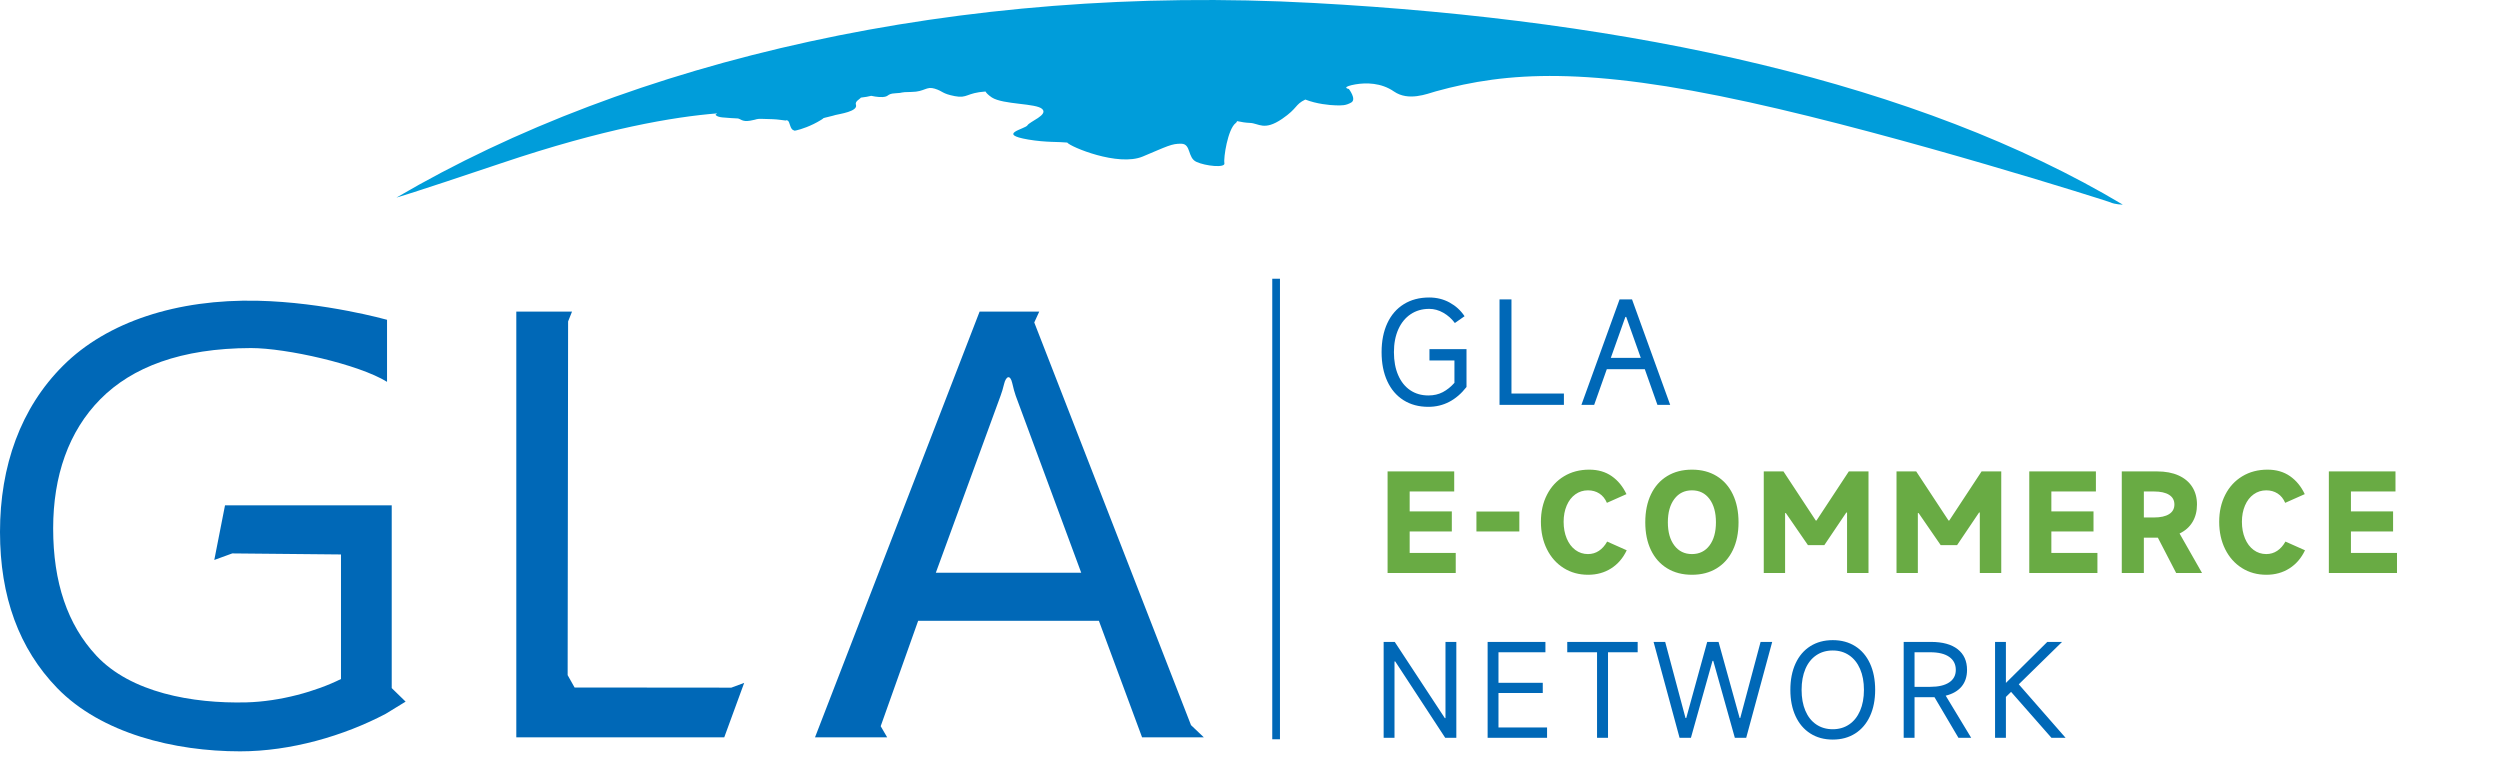
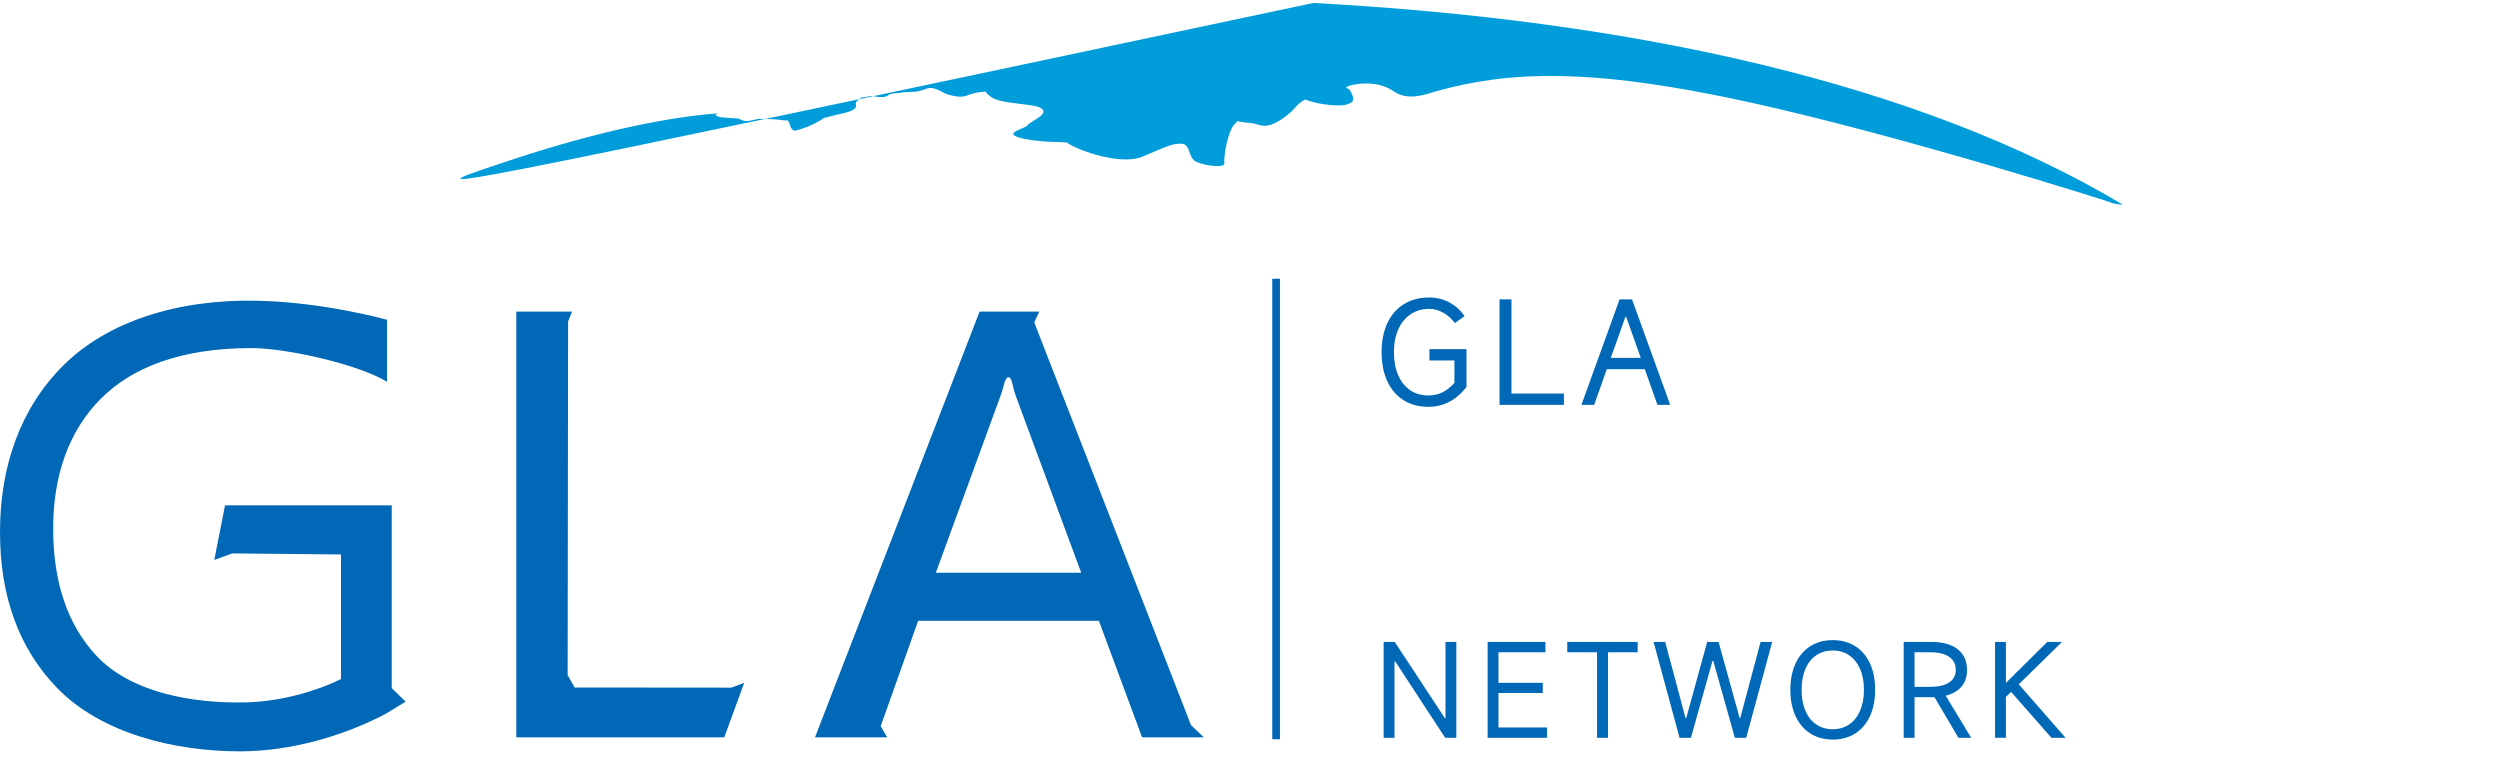
<svg xmlns="http://www.w3.org/2000/svg" fill="none" version="1.1" width="210.258" height="64" viewBox="0 0 210.258 64">
  <g>
    <g>
      <g>
        <g>
          <path d="M107.649,23.441C107.649,23.441,107.001,23.441,107.001,23.441C107.001,23.441,107.001,62.176,107.001,62.176C107.001,62.176,107.649,62.176,107.649,62.176C107.649,62.176,107.649,23.441,107.649,23.441C107.649,23.441,107.649,23.441,107.649,23.441Z" fill="#0068B7" fill-opacity="1" />
        </g>
        <g>
-           <path d="M110.457,0.249C80.611,-1.378,53.038,5.068,33.34,16.619C33.34,16.619,34.457,16.319,42.116,13.741C50.828,10.8,56.696,9.824,60.315,9.536C60.227,9.611,60.176,9.648,60.176,9.648C60.176,9.648,60.252,9.824,60.747,9.874C61.243,9.911,61.776,9.961,62.03,9.961C62.284,9.974,62.398,10.274,63.097,10.149C63.808,10.024,63.516,9.986,64.138,9.999C64.773,10.011,64.57,10.011,64.989,10.024C65.408,10.036,65.904,10.124,66.069,10.136C66.234,10.136,65.993,10.061,66.234,10.136C66.45,10.211,66.424,10.912,66.78,10.963C66.793,11,66.856,11,66.983,10.963C67.364,10.875,68.202,10.612,69.053,10.086C69.142,10.036,69.206,9.986,69.257,9.936C69.307,9.924,69.396,9.886,69.638,9.836C70.26,9.673,69.93,9.773,70.26,9.673C70.59,9.586,72.178,9.373,71.987,8.81C71.886,8.522,72.305,8.347,72.406,8.209C72.736,8.171,73.041,8.121,73.27,8.059C73.511,8.109,73.727,8.146,73.943,8.159C74.883,8.209,74.476,7.884,75.289,7.846C76.102,7.809,75.543,7.746,76.661,7.733C77.779,7.721,77.893,7.233,78.617,7.458C79.341,7.683,79.201,7.871,80.293,8.084C81.373,8.297,81.258,7.809,82.884,7.696C82.96,7.834,83.125,7.996,83.418,8.197C84.37,8.81,87.164,8.672,87.659,9.173C88.168,9.673,86.593,10.224,86.415,10.537C86.237,10.85,83.773,11.275,86.491,11.738C87.977,11.989,89.069,11.914,89.755,11.989C90.022,12.352,94.035,14.029,96.105,13.165C98.175,12.302,98.544,12.064,99.369,12.089C100.182,12.114,99.865,13.278,100.627,13.616C101.388,13.966,103.065,14.141,102.976,13.728C102.888,13.303,103.256,10.85,103.929,10.349C103.98,10.312,104.017,10.262,104.043,10.187C104.424,10.274,104.792,10.324,105.122,10.337C105.872,10.362,106.303,11.037,107.828,9.999C109.161,9.085,108.895,8.797,109.783,8.372C110.723,8.747,111.854,8.847,112.324,8.86C112.87,8.872,113.175,8.885,113.644,8.622C114.114,8.347,113.442,7.483,113.442,7.483C113.442,7.483,112.819,7.37,113.683,7.158C113.797,7.133,113.899,7.108,114,7.095C114.877,6.945,116.159,6.945,117.239,7.696C118.458,8.534,120.007,7.896,120.757,7.683C126.764,6.019,133.508,5.606,147.11,8.597C159.989,11.425,177.274,16.92,177.464,17.008C177.884,17.208,178.531,17.208,178.531,17.208C161.335,6.945,137.306,1.701,110.457,0.249C110.457,0.249,110.457,0.249,110.457,0.249Z" fill="#009DDA" fill-opacity="1" />
+           <path d="M110.457,0.249C33.34,16.619,34.457,16.319,42.116,13.741C50.828,10.8,56.696,9.824,60.315,9.536C60.227,9.611,60.176,9.648,60.176,9.648C60.176,9.648,60.252,9.824,60.747,9.874C61.243,9.911,61.776,9.961,62.03,9.961C62.284,9.974,62.398,10.274,63.097,10.149C63.808,10.024,63.516,9.986,64.138,9.999C64.773,10.011,64.57,10.011,64.989,10.024C65.408,10.036,65.904,10.124,66.069,10.136C66.234,10.136,65.993,10.061,66.234,10.136C66.45,10.211,66.424,10.912,66.78,10.963C66.793,11,66.856,11,66.983,10.963C67.364,10.875,68.202,10.612,69.053,10.086C69.142,10.036,69.206,9.986,69.257,9.936C69.307,9.924,69.396,9.886,69.638,9.836C70.26,9.673,69.93,9.773,70.26,9.673C70.59,9.586,72.178,9.373,71.987,8.81C71.886,8.522,72.305,8.347,72.406,8.209C72.736,8.171,73.041,8.121,73.27,8.059C73.511,8.109,73.727,8.146,73.943,8.159C74.883,8.209,74.476,7.884,75.289,7.846C76.102,7.809,75.543,7.746,76.661,7.733C77.779,7.721,77.893,7.233,78.617,7.458C79.341,7.683,79.201,7.871,80.293,8.084C81.373,8.297,81.258,7.809,82.884,7.696C82.96,7.834,83.125,7.996,83.418,8.197C84.37,8.81,87.164,8.672,87.659,9.173C88.168,9.673,86.593,10.224,86.415,10.537C86.237,10.85,83.773,11.275,86.491,11.738C87.977,11.989,89.069,11.914,89.755,11.989C90.022,12.352,94.035,14.029,96.105,13.165C98.175,12.302,98.544,12.064,99.369,12.089C100.182,12.114,99.865,13.278,100.627,13.616C101.388,13.966,103.065,14.141,102.976,13.728C102.888,13.303,103.256,10.85,103.929,10.349C103.98,10.312,104.017,10.262,104.043,10.187C104.424,10.274,104.792,10.324,105.122,10.337C105.872,10.362,106.303,11.037,107.828,9.999C109.161,9.085,108.895,8.797,109.783,8.372C110.723,8.747,111.854,8.847,112.324,8.86C112.87,8.872,113.175,8.885,113.644,8.622C114.114,8.347,113.442,7.483,113.442,7.483C113.442,7.483,112.819,7.37,113.683,7.158C113.797,7.133,113.899,7.108,114,7.095C114.877,6.945,116.159,6.945,117.239,7.696C118.458,8.534,120.007,7.896,120.757,7.683C126.764,6.019,133.508,5.606,147.11,8.597C159.989,11.425,177.274,16.92,177.464,17.008C177.884,17.208,178.531,17.208,178.531,17.208C161.335,6.945,137.306,1.701,110.457,0.249C110.457,0.249,110.457,0.249,110.457,0.249Z" fill="#009DDA" fill-opacity="1" />
        </g>
        <g>
          <path d="M101.248,62.014C101.248,62.014,100.168,60.987,100.168,60.987C100.168,60.987,86.985,27.12,86.985,27.12C86.985,27.12,87.404,26.206,87.404,26.206C87.404,26.206,82.388,26.206,82.388,26.206C82.388,26.206,68.544,62.014,68.544,62.014C68.544,62.014,74.615,62.014,74.615,62.014C74.615,62.014,74.069,61.075,74.069,61.075C74.069,61.075,77.219,52.214,77.219,52.214C77.219,52.214,92.421,52.214,92.421,52.214C92.421,52.214,96.053,62.014,96.053,62.014C96.053,62.014,101.248,62.014,101.248,62.014C101.248,62.014,101.248,62.014,101.248,62.014ZM78.705,48.171C78.705,48.171,84.153,33.278,84.153,33.278C84.255,33.002,84.356,32.677,84.445,32.302C84.61,31.613,84.966,31.488,85.131,32.214C85.232,32.665,85.334,33.028,85.423,33.278C85.423,33.278,90.935,48.171,90.935,48.171C90.935,48.171,78.705,48.171,78.705,48.171C78.705,48.171,78.705,48.171,78.705,48.171Z" fill="#0068B7" fill-opacity="1" />
        </g>
        <g>
          <path d="M60.911,62.014C60.911,62.014,43.423,62.014,43.423,62.014C43.423,62.014,43.423,26.206,43.423,26.206C43.423,26.206,48.109,26.206,48.109,26.206C48.109,26.206,47.779,27.033,47.779,27.033C47.779,27.033,47.741,56.782,47.741,56.782C47.741,56.782,48.325,57.821,48.325,57.821C48.325,57.821,61.508,57.833,61.508,57.833C61.508,57.833,62.588,57.433,62.588,57.433C62.588,57.433,60.911,62.014,60.911,62.014C60.911,62.014,60.911,62.014,60.911,62.014Z" fill="#0068B7" fill-opacity="1" />
        </g>
        <g>
          <path d="M34.113,59.01C33.948,59.097,32.602,59.949,32.437,60.036C28.919,61.888,24.461,63.19,20.194,63.19C14.669,63.19,8.522,61.688,4.813,57.871C1.6,54.554,0,50.186,0,44.742C0,39.185,1.74,34.304,5.309,30.75C9.005,27.057,14.898,25.143,21.667,25.293C27.306,25.418,32.551,26.895,32.551,26.895C32.551,26.895,32.551,32.114,32.551,32.114C30.163,30.637,24.08,29.273,21.108,29.273C15.215,29.285,11.1,30.887,8.446,33.566C5.766,36.269,4.471,40.036,4.471,44.442C4.471,48.985,5.677,52.539,8.103,55.143C10.999,58.246,16.168,59.185,20.727,59.072C23.572,58.997,26.595,58.146,28.678,57.107C28.678,57.107,28.678,46.632,28.678,46.632C28.678,46.632,19.533,46.544,19.533,46.544C19.533,46.544,18.022,47.095,18.022,47.095C18.022,47.095,18.924,42.502,18.924,42.502C18.924,42.502,32.945,42.502,32.945,42.502C32.945,42.502,32.945,57.871,32.945,57.871C32.945,57.871,34.113,59.01,34.113,59.01C34.113,59.01,34.113,59.01,34.113,59.01Z" fill="#0068B7" fill-opacity="1" />
        </g>
      </g>
      <g>
        <path d="M120.199,25.977Q119.312,25.977,118.641,26.426Q117.97,26.876,117.602,27.698Q117.234,28.521,117.234,29.618Q117.234,30.727,117.59,31.549Q117.946,32.372,118.6,32.816Q119.253,33.259,120.129,33.259Q120.817,33.259,121.348,32.979Q121.879,32.699,122.323,32.197L122.323,30.318L120.222,30.318L120.222,29.361L123.338,29.361L123.338,32.547Q122.031,34.216,120.129,34.216Q118.927,34.216,118.04,33.656Q117.153,33.096,116.674,32.057Q116.196,31.018,116.196,29.618Q116.196,28.218,116.68,27.179Q117.164,26.14,118.069,25.58Q118.973,25.02,120.199,25.02Q121.144,25.02,121.92,25.446Q122.696,25.872,123.174,26.595L122.358,27.167Q121.961,26.63,121.389,26.304Q120.817,25.977,120.199,25.977ZM127.119,25.183L127.119,33.096L131.53,33.096L131.53,34.053L126.115,34.053L126.115,25.183L127.119,25.183ZM140.469,34.053L139.396,34.053L138.334,31.053L135.136,31.053L134.074,34.053L133.001,34.053L136.21,25.183L137.26,25.183L140.469,34.053ZM136.7,26.654L135.475,30.096L137.995,30.096L136.77,26.654L136.7,26.654ZM117.282,62.053L116.369,62.053L116.369,53.987L117.303,53.987L121.516,60.397L121.57,60.397L121.57,53.987L122.482,53.987L122.482,62.053L121.548,62.053L117.345,55.632L117.282,55.632L117.282,62.053ZM126.027,58.285L126.027,61.182L130.113,61.182L130.113,62.053L125.114,62.053L125.114,53.987L129.975,53.987L129.975,54.857L126.027,54.857L126.027,57.425L129.752,57.425L129.752,58.285L126.027,58.285ZM135.239,62.053L134.316,62.053L134.316,54.857L131.811,54.857L131.811,53.987L137.733,53.987L137.733,54.857L135.239,54.857L135.239,62.053ZM141.257,62.053L139.071,53.987L140.047,53.987L141.756,60.386L141.819,60.386L143.581,53.987L144.536,53.987L146.309,60.386L146.362,60.386L148.071,53.987L149.047,53.987L146.861,62.053L145.906,62.053L144.091,55.579L144.027,55.579L142.212,62.053L141.257,62.053ZM154.141,62.201Q153.059,62.201,152.252,61.686Q151.446,61.172,151.011,60.227Q150.575,59.283,150.575,58.02Q150.575,56.746,151.011,55.801Q151.446,54.857,152.252,54.347Q153.059,53.838,154.141,53.838Q155.224,53.838,156.031,54.347Q156.837,54.857,157.272,55.801Q157.707,56.746,157.707,58.02Q157.707,59.283,157.272,60.227Q156.837,61.172,156.031,61.686Q155.224,62.201,154.141,62.201ZM154.141,61.331Q154.927,61.331,155.521,60.928Q156.115,60.524,156.439,59.776Q156.763,59.028,156.763,58.02Q156.763,57.011,156.439,56.263Q156.115,55.515,155.521,55.112Q154.927,54.708,154.141,54.708Q153.345,54.708,152.751,55.112Q152.157,55.515,151.838,56.263Q151.52,57.011,151.52,58.02Q151.52,59.028,151.838,59.776Q152.157,60.524,152.751,60.928Q153.345,61.331,154.141,61.331ZM165.784,62.053L164.712,62.053L162.696,58.635L162.505,58.635L161.019,58.635L161.019,62.053L160.106,62.053L160.106,53.987L162.409,53.987Q163.863,53.987,164.648,54.602Q165.434,55.218,165.434,56.343Q165.434,57.192,164.972,57.744Q164.51,58.295,163.64,58.508L165.784,62.053ZM162.335,57.765Q163.375,57.765,163.932,57.393Q164.489,57.022,164.489,56.343Q164.489,55.632,163.932,55.244Q163.375,54.857,162.335,54.857L161.019,54.857L161.019,57.765L162.335,57.765ZM173.723,62.053L172.534,62.053L169.138,58.189L168.703,58.614L168.703,62.053L167.79,62.053L167.79,53.987L168.703,53.987L168.703,57.436L172.184,53.987L173.426,53.987L169.785,57.553L173.723,62.053Z" fill="#0068B7" fill-opacity="1" />
      </g>
    </g>
    <g>
-       <path d="M118.558,44.699L118.558,46.504L122.432,46.504L122.432,48.191L116.7,48.191L116.7,39.647L122.304,39.647L122.304,41.335L118.558,41.335L118.558,43.012L122.103,43.012L122.103,44.699L118.558,44.699ZM124.172,43.022L127.781,43.022L127.781,44.699L124.172,44.699L124.172,43.022ZM136.812,46.281Q136.346,47.268,135.502,47.804Q134.658,48.34,133.565,48.34Q132.408,48.34,131.506,47.772Q130.604,47.204,130.1,46.19Q129.595,45.177,129.595,43.882Q129.595,42.609,130.105,41.611Q130.614,40.613,131.538,40.056Q132.461,39.499,133.66,39.499Q134.764,39.499,135.549,40.045Q136.335,40.592,136.791,41.558L135.146,42.29Q134.923,41.77,134.509,41.505Q134.096,41.239,133.554,41.239Q132.96,41.239,132.493,41.574Q132.026,41.908,131.766,42.513Q131.506,43.118,131.506,43.882Q131.506,44.667,131.766,45.288Q132.026,45.909,132.493,46.254Q132.96,46.599,133.554,46.599Q134.064,46.599,134.472,46.328Q134.881,46.058,135.167,45.548L136.812,46.281ZM142.299,48.34Q141.1,48.34,140.214,47.798Q139.328,47.257,138.85,46.265Q138.373,45.272,138.373,43.925Q138.373,42.577,138.85,41.579Q139.328,40.581,140.214,40.04Q141.1,39.499,142.299,39.499Q143.499,39.499,144.38,40.04Q145.261,40.581,145.738,41.579Q146.216,42.577,146.216,43.925Q146.216,45.272,145.738,46.265Q145.261,47.257,144.38,47.798Q143.499,48.34,142.299,48.34ZM142.299,46.599Q143.233,46.599,143.775,45.877Q144.316,45.156,144.316,43.925Q144.316,42.693,143.775,41.966Q143.233,41.239,142.299,41.239Q141.365,41.239,140.819,41.966Q140.272,42.693,140.272,43.925Q140.272,45.156,140.819,45.877Q141.365,46.599,142.299,46.599ZM150.132,48.191L148.338,48.191L148.338,39.647L149.994,39.647L152.711,43.776L152.775,43.776L155.492,39.647L157.147,39.647L157.147,48.191L155.343,48.191L155.343,43.107L155.279,43.107L153.433,45.846L152.053,45.846L150.196,43.15L150.132,43.15L150.132,48.191ZM161.297,48.191L159.503,48.191L159.503,39.647L161.159,39.647L163.876,43.776L163.94,43.776L166.657,39.647L168.312,39.647L168.312,48.191L166.508,48.191L166.508,43.107L166.444,43.107L164.598,45.846L163.218,45.846L161.361,43.15L161.297,43.15L161.297,48.191ZM172.526,44.699L172.526,46.504L176.4,46.504L176.4,48.191L170.668,48.191L170.668,39.647L176.272,39.647L176.272,41.335L172.526,41.335L172.526,43.012L176.071,43.012L176.071,44.699L172.526,44.699ZM183.022,48.191L181.483,45.219L180.305,45.219L180.305,48.191L178.448,48.191L178.448,39.647L181.42,39.647Q182.47,39.647,183.224,39.987Q183.977,40.327,184.375,40.953Q184.773,41.579,184.773,42.428Q184.773,43.277,184.397,43.903Q184.02,44.529,183.309,44.869L185.198,48.191L183.022,48.191ZM180.305,41.335L180.305,43.521L181.154,43.521Q181.982,43.521,182.428,43.24Q182.874,42.959,182.874,42.428Q182.874,41.897,182.428,41.616Q181.982,41.335,181.154,41.335L180.305,41.335ZM193.858,46.281Q193.391,47.268,192.548,47.804Q191.704,48.34,190.611,48.34Q189.454,48.34,188.552,47.772Q187.65,47.204,187.145,46.19Q186.641,45.177,186.641,43.882Q186.641,42.609,187.151,41.611Q187.66,40.613,188.584,40.056Q189.507,39.499,190.706,39.499Q191.81,39.499,192.595,40.045Q193.381,40.592,193.837,41.558L192.192,42.29Q191.969,41.77,191.555,41.505Q191.141,41.239,190.6,41.239Q190.006,41.239,189.539,41.574Q189.072,41.908,188.812,42.513Q188.552,43.118,188.552,43.882Q188.552,44.667,188.812,45.288Q189.072,45.909,189.539,46.254Q190.006,46.599,190.6,46.599Q191.109,46.599,191.518,46.328Q191.927,46.058,192.213,45.548L193.858,46.281ZM197.721,44.699L197.721,46.504L201.595,46.504L201.595,48.191L195.864,48.191L195.864,39.647L201.468,39.647L201.468,41.335L197.721,41.335L197.721,43.012L201.266,43.012L201.266,44.699L197.721,44.699Z" fill="#69AB44" fill-opacity="1" />
-     </g>
+       </g>
  </g>
</svg>